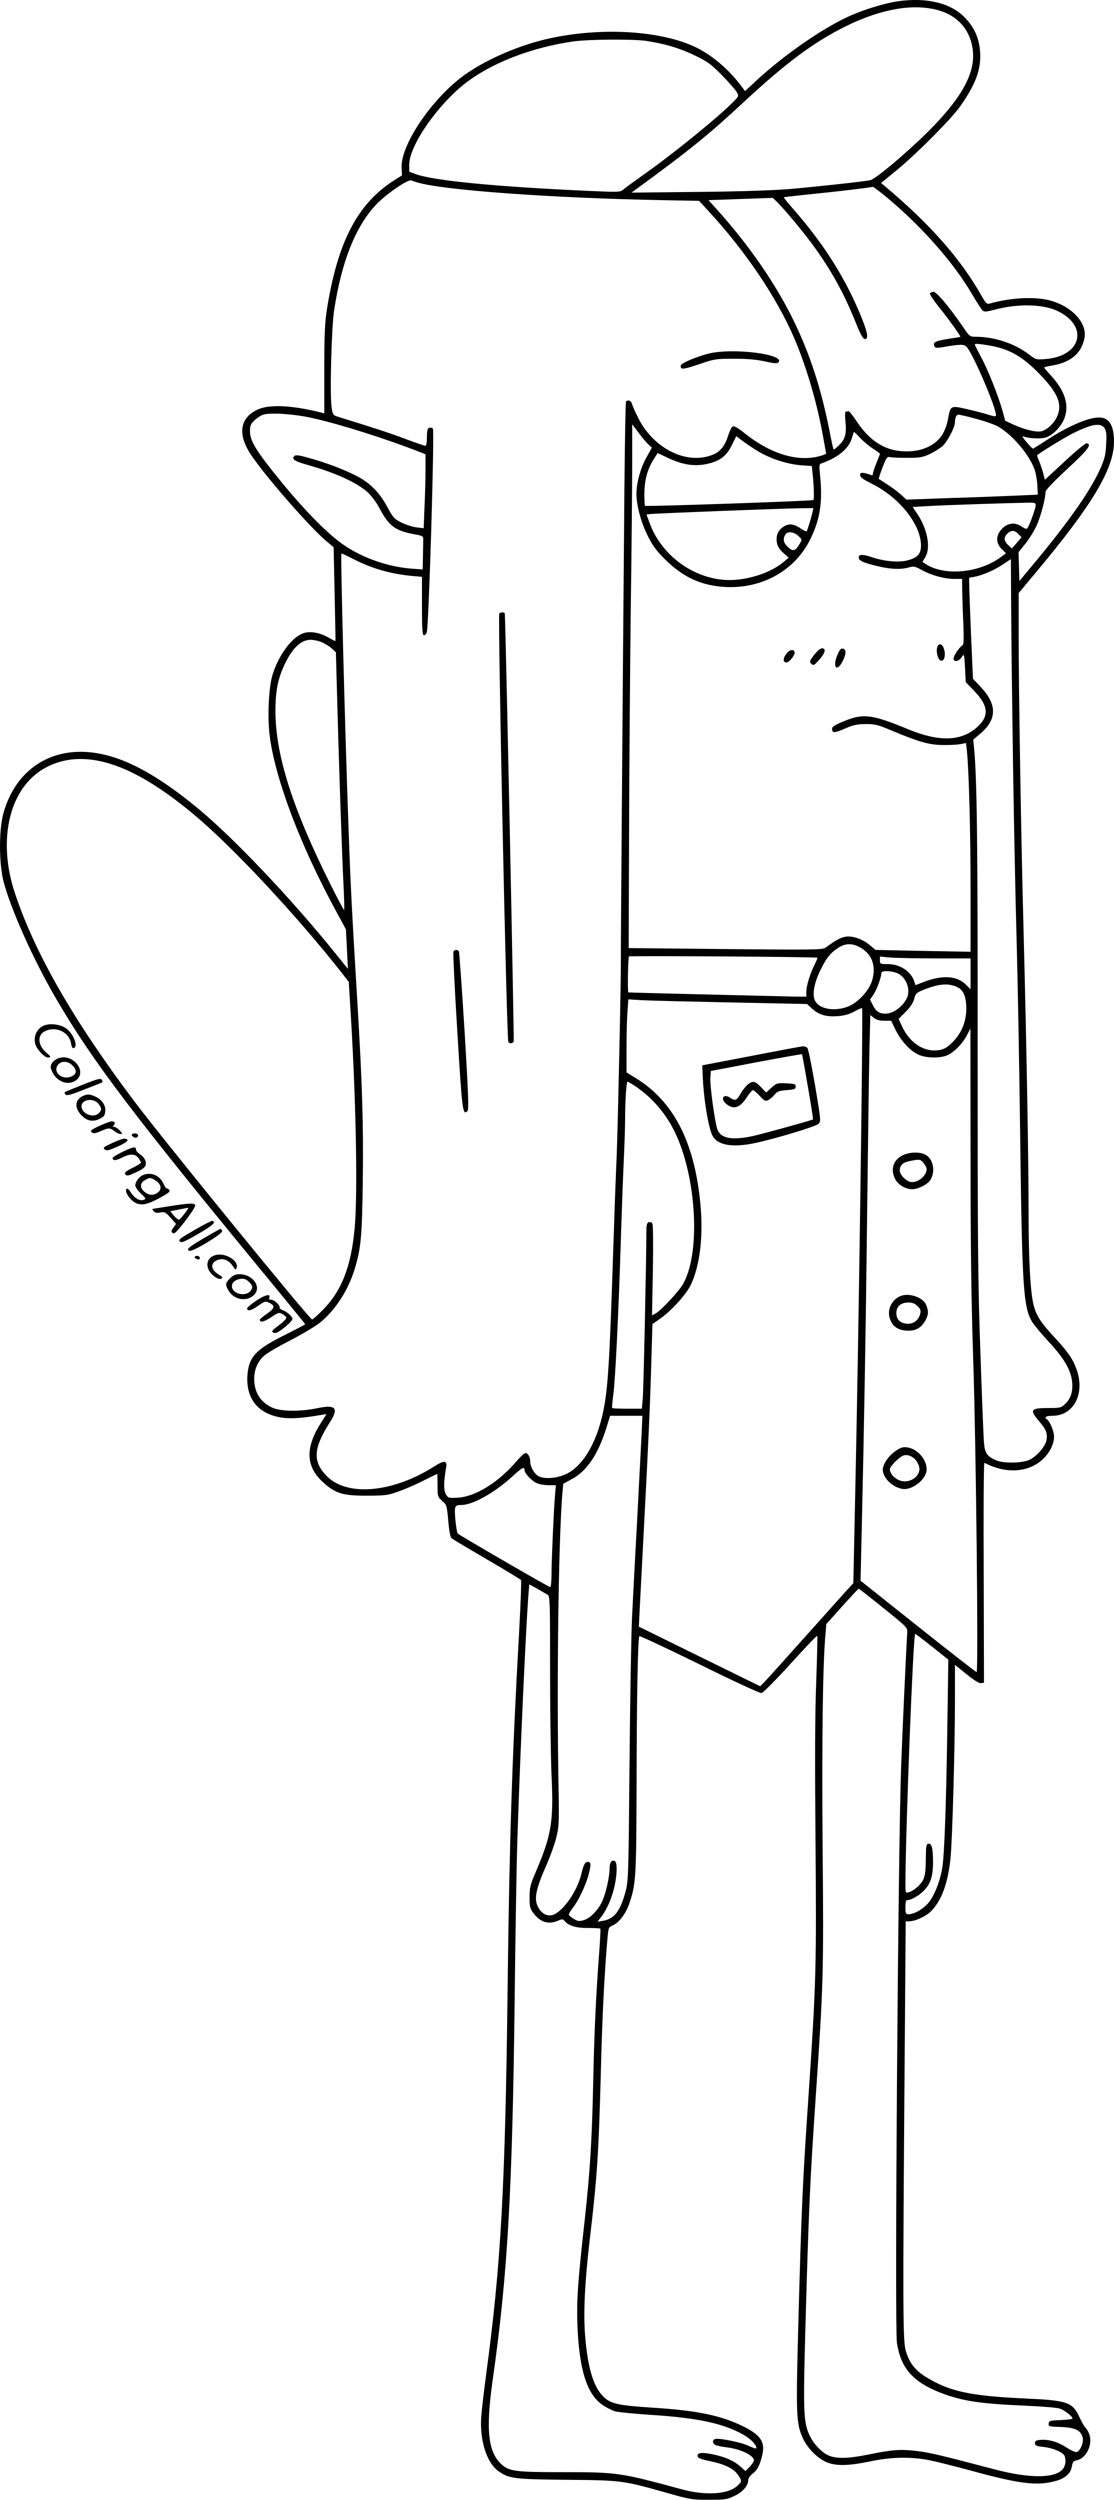
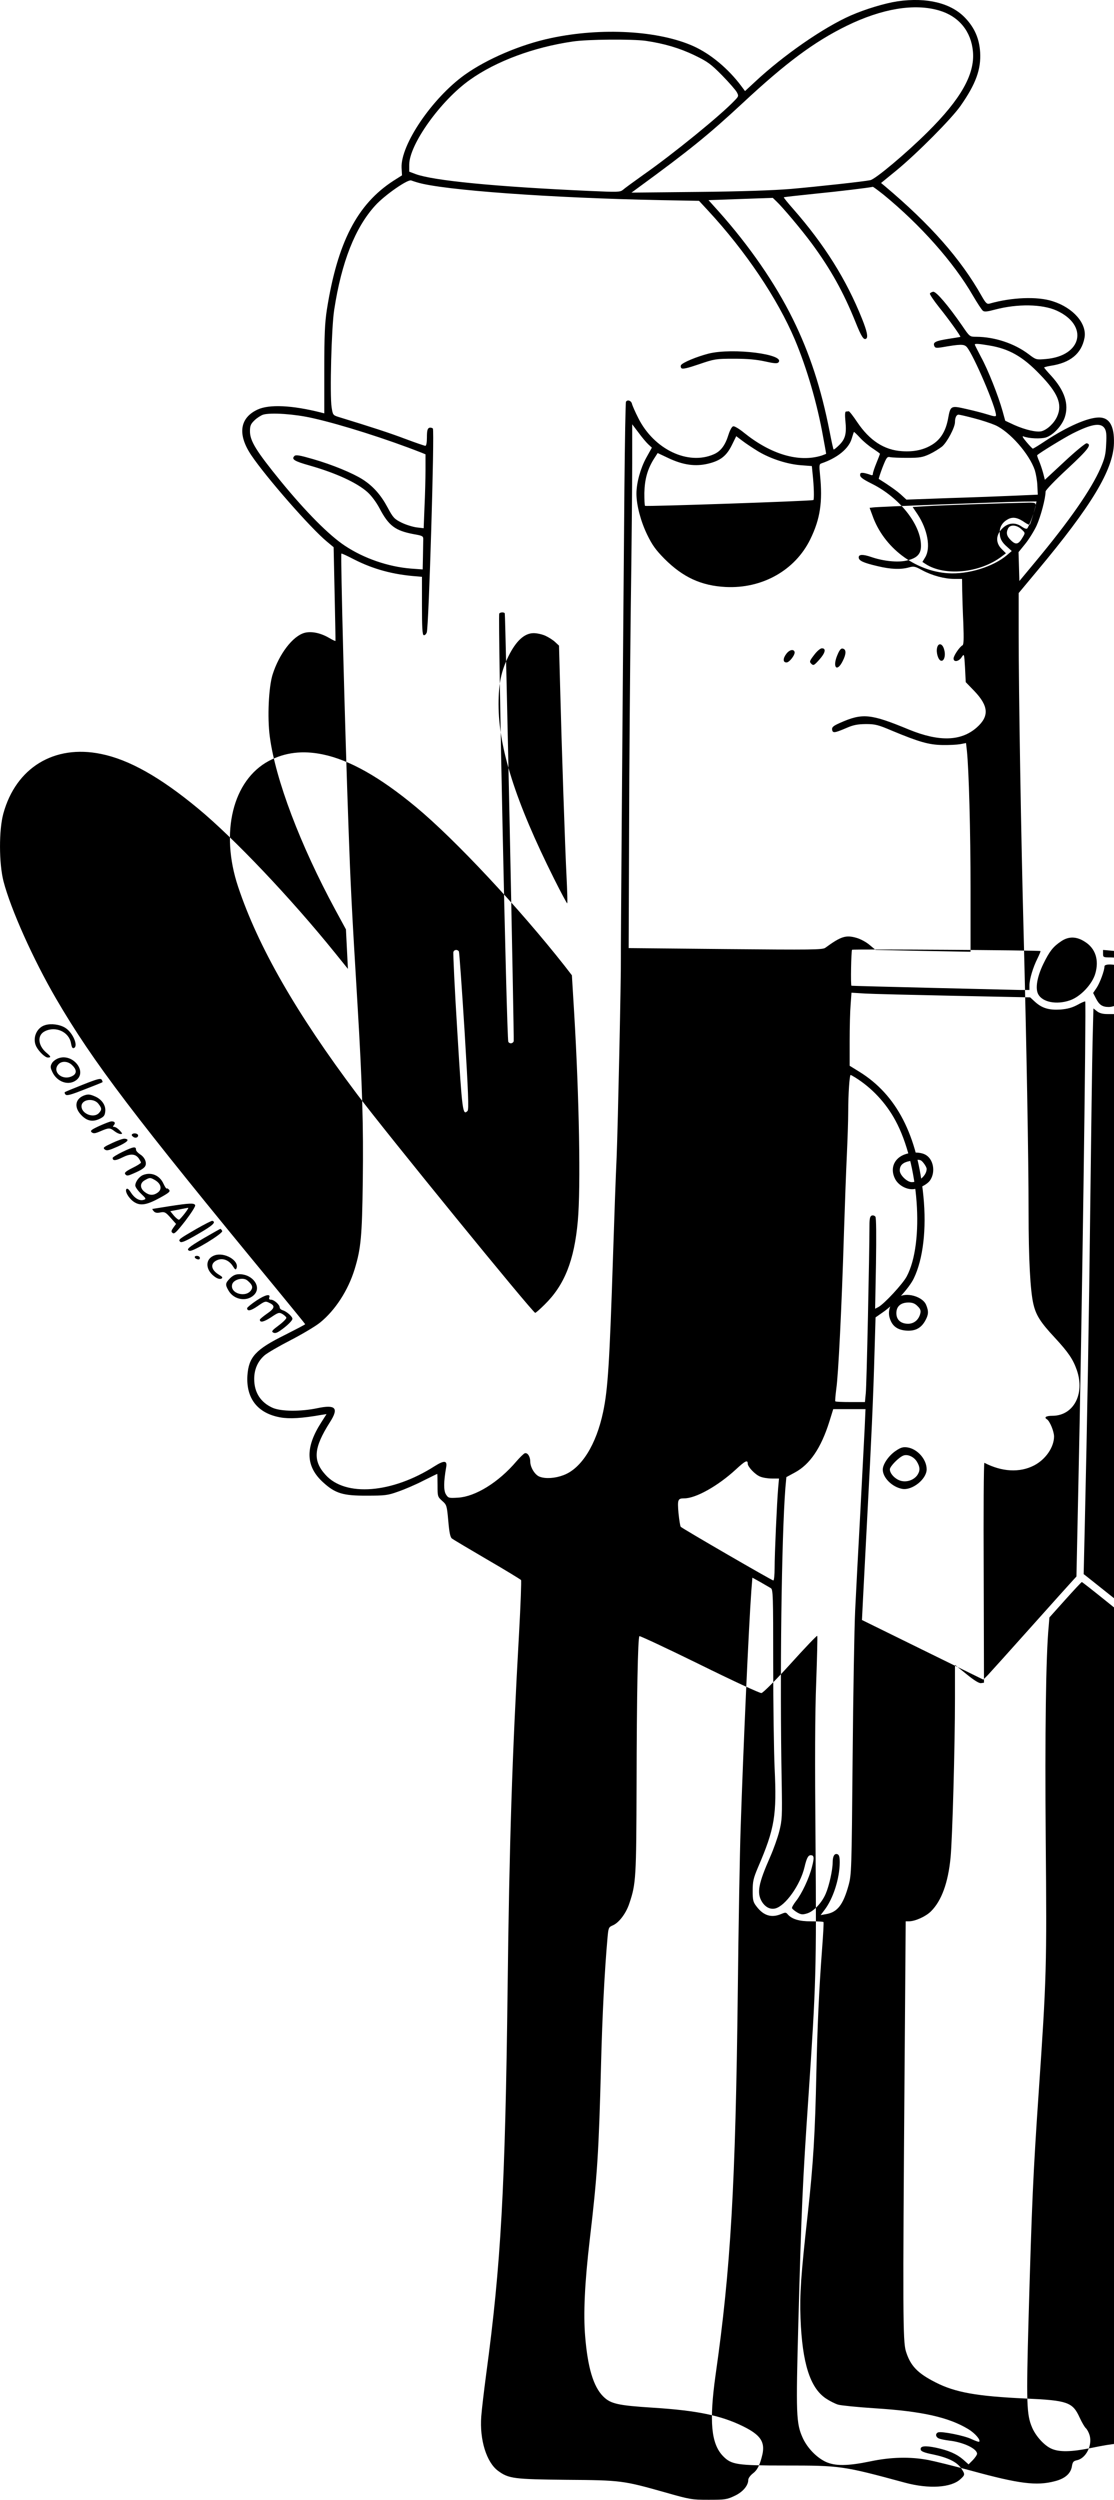
<svg xmlns="http://www.w3.org/2000/svg" version="1.0" viewBox="0 0 786.897 1765.327" preserveAspectRatio="xMidYMid meet">
  <g transform="translate(-203.435,1895.829) scale(0.1,-0.1)" fill="#000000" stroke="none">
-     <path d="M8375 18949 c-89 -13 -228 -55 -331 -100 -193 -85 -476 -281 -678 -470 l-69 -64 -26 35 c-91 122 -216 227 -338 282 -244 110 -649 134 -1008 57 -213 -45 -451 -147 -608 -259 -230 -165 -453 -494 -446 -656 l3 -54 -60 -38 c-257 -166 -396 -436 -471 -912 -14 -92 -18 -177 -18 -423 l0 -308 -23 6 c-206 52 -366 59 -448 21 -127 -59 -143 -176 -45 -322 105 -156 419 -515 534 -610 l48 -40 7 -329 c4 -182 7 -332 6 -333 -2 -2 -22 8 -46 22 -60 35 -125 48 -173 35 -83 -23 -179 -149 -225 -294 -28 -89 -38 -304 -20 -438 40 -304 215 -765 462 -1222 l76 -140 7 -140 7 -139 -92 114 c-310 384 -714 810 -967 1019 -267 221 -487 345 -685 385 -331 68 -601 -97 -690 -421 -32 -117 -31 -352 1 -478 51 -197 210 -552 372 -830 260 -446 550 -828 1551 -2042 114 -139 208 -254 208 -256 0 -3 -64 -36 -143 -76 -208 -103 -256 -156 -265 -287 -10 -161 72 -266 231 -295 65 -12 155 -7 295 18 l33 5 -37 -58 c-116 -180 -111 -313 15 -426 84 -76 139 -93 306 -92 127 0 148 2 220 28 44 15 124 49 178 77 54 27 99 49 100 49 1 0 2 -36 2 -81 0 -79 1 -81 33 -110 32 -28 33 -33 43 -142 7 -83 14 -115 26 -124 9 -7 122 -74 250 -149 128 -74 235 -140 238 -144 3 -5 -3 -173 -14 -372 -49 -870 -69 -1488 -81 -2513 -17 -1407 -47 -1950 -151 -2720 -16 -121 -32 -256 -35 -300 -13 -166 37 -326 119 -386 75 -55 111 -59 483 -63 386 -3 399 -5 694 -88 179 -51 189 -53 310 -53 115 0 130 2 182 27 59 27 98 73 98 114 0 11 14 30 30 43 34 25 52 60 70 137 19 88 -14 137 -135 197 -156 77 -323 112 -634 132 -251 16 -303 27 -356 80 -69 69 -109 203 -127 422 -14 161 -3 384 32 683 54 459 64 615 80 1240 9 347 25 664 46 897 6 67 8 72 36 84 44 18 95 85 118 156 47 138 49 182 51 843 1 622 9 1033 20 1044 3 3 194 -86 424 -199 233 -115 427 -205 438 -203 12 2 98 88 205 206 101 112 186 201 189 198 3 -2 -1 -148 -7 -323 -9 -223 -10 -561 -5 -1133 7 -900 4 -998 -50 -1800 -41 -600 -49 -782 -71 -1583 -18 -664 -16 -722 31 -826 33 -71 96 -136 160 -167 67 -32 157 -31 316 2 147 31 282 34 410 10 47 -9 184 -43 305 -76 336 -92 460 -108 589 -74 72 18 113 54 121 105 5 31 11 38 35 43 64 13 111 105 90 177 -6 20 -18 42 -27 50 -8 7 -28 41 -44 76 -49 107 -85 120 -380 133 -347 16 -498 43 -637 114 -128 65 -178 117 -210 221 -21 71 -22 266 -9 1977 l8 1058 22 0 c45 0 120 34 157 71 75 75 121 203 138 380 13 136 31 789 31 1122 l0 238 82 -66 c53 -43 88 -65 102 -63 l21 3 -2 778 c-2 428 0 777 5 775 123 -64 249 -71 350 -19 82 42 141 128 142 204 0 37 -30 109 -50 122 -23 14 -7 25 38 25 149 0 231 153 173 322 -27 77 -59 125 -157 231 -100 107 -132 158 -150 236 -22 93 -34 318 -34 651 0 384 -15 1198 -35 1970 -18 672 -35 1703 -35 2112 l0 288 130 156 c384 459 538 714 543 902 3 121 -31 182 -105 182 -79 0 -223 -63 -380 -166 -45 -30 -84 -54 -88 -54 -3 0 -23 21 -45 47 -27 32 -33 44 -20 39 38 -15 122 -18 158 -7 52 17 113 83 133 143 30 92 -1 187 -95 291 -28 30 -51 57 -51 60 0 2 21 8 46 12 139 21 218 86 239 197 19 100 -79 213 -225 259 -107 35 -289 28 -446 -17 -18 -5 -27 4 -55 53 -148 263 -363 506 -682 775 l-29 24 109 89 c149 123 389 365 452 455 108 154 146 258 139 379 -6 95 -38 171 -104 241 -99 106 -271 149 -479 119z m294 -65 c139 -41 226 -148 238 -291 14 -159 -86 -335 -321 -568 -150 -149 -368 -332 -404 -339 -47 -10 -370 -45 -562 -62 -122 -10 -346 -18 -655 -21 l-470 -5 45 33 c363 265 501 377 740 599 306 285 505 433 735 546 250 122 479 160 654 108z m-2074 -214 c130 -19 239 -51 345 -102 93 -45 115 -61 195 -142 49 -50 96 -104 104 -119 14 -26 13 -29 -15 -58 -98 -104 -436 -379 -649 -528 -66 -47 -129 -93 -140 -103 -20 -17 -35 -17 -240 -8 -666 30 -1101 73 -1225 119 l-45 17 0 50 c1 143 222 452 428 598 185 132 451 231 727 271 104 16 419 18 515 5z m-1613 -1000 c181 -55 950 -110 1717 -125 l273 -5 63 -68 c266 -287 491 -622 614 -912 85 -202 158 -452 200 -689 12 -63 21 -116 21 -117 0 -1 -15 -7 -32 -13 -161 -50 -358 8 -549 162 -33 27 -67 47 -75 45 -10 -2 -23 -26 -34 -60 -23 -75 -55 -117 -104 -138 -183 -80 -423 36 -533 256 -22 43 -42 89 -45 102 -6 22 -32 30 -42 13 -3 -5 -8 -280 -11 -612 -15 -1769 -26 -3270 -25 -3319 2 -118 -21 -1187 -30 -1405 -6 -126 -17 -435 -25 -685 -25 -772 -37 -953 -70 -1111 -49 -234 -154 -401 -280 -448 -60 -23 -128 -27 -169 -11 -33 12 -66 66 -66 106 0 37 -20 67 -40 59 -8 -4 -35 -30 -59 -58 -125 -147 -289 -248 -411 -255 -65 -4 -69 -3 -85 22 -18 27 -17 91 1 193 9 48 -14 50 -82 7 -299 -191 -629 -218 -770 -61 -92 101 -84 191 31 372 64 100 41 126 -88 99 -118 -25 -259 -24 -318 3 -84 38 -129 108 -129 203 0 68 25 125 73 167 20 17 102 65 184 107 81 42 176 98 209 125 106 86 197 226 243 375 45 147 53 231 58 626 5 387 -3 670 -37 1240 -41 681 -50 857 -64 1260 -25 686 -57 1921 -50 1929 2 2 43 -17 91 -42 136 -69 276 -107 443 -119 l35 -3 0 -204 c0 -153 3 -205 12 -208 7 -3 17 6 22 19 14 35 56 1427 43 1440 -6 6 -18 8 -26 5 -12 -5 -16 -21 -16 -67 0 -36 -4 -60 -11 -60 -6 0 -70 22 -142 49 -111 42 -234 82 -472 155 -38 12 -40 15 -48 67 -14 87 -1 569 18 689 52 339 148 581 290 737 66 73 230 187 254 177 9 -3 28 -10 43 -14z m3294 -87 c260 -213 494 -476 630 -711 31 -53 63 -102 71 -108 10 -9 31 -7 86 8 159 42 333 39 435 -7 228 -104 180 -320 -75 -342 -70 -6 -70 -6 -124 35 -100 75 -237 121 -369 122 -46 0 -46 0 -99 78 -99 143 -184 243 -205 240 -11 -2 -21 -8 -23 -13 -2 -6 28 -50 66 -98 67 -83 155 -206 149 -208 -2 -1 -41 -7 -86 -14 -89 -14 -109 -24 -98 -50 5 -14 14 -15 49 -10 138 24 161 24 181 2 48 -57 206 -425 206 -482 0 -10 -15 -8 -62 7 -35 11 -103 28 -152 39 -106 24 -108 23 -125 -71 -16 -84 -50 -141 -106 -178 -60 -39 -130 -56 -219 -50 -126 8 -229 75 -317 206 -28 42 -55 77 -60 76 -5 -1 -14 -2 -19 -2 -7 -1 -8 -25 -4 -66 9 -90 0 -127 -43 -170 -20 -20 -38 -34 -40 -32 -3 2 -15 58 -28 125 -60 307 -142 557 -260 796 -124 252 -308 518 -524 760 l-72 80 227 8 227 8 24 -23 c44 -41 178 -200 252 -300 133 -181 223 -342 308 -553 42 -105 58 -129 75 -119 16 10 7 52 -28 140 -112 280 -267 526 -487 777 -38 43 -68 80 -66 82 2 2 101 13 219 25 172 17 379 42 410 49 3 0 37 -25 76 -56z m743 -1064 c142 -23 240 -78 362 -206 126 -130 159 -210 121 -295 -21 -48 -70 -94 -110 -105 -36 -9 -116 10 -193 44 l-64 30 -19 69 c-30 107 -102 290 -152 381 -24 46 -44 85 -44 88 0 8 28 6 99 -6z m-4774 -514 c201 -45 527 -149 768 -244 l27 -11 0 -108 c0 -60 -3 -178 -7 -261 l-6 -153 -51 6 c-28 4 -76 19 -106 34 -50 25 -59 34 -98 107 -47 88 -102 150 -175 197 -72 46 -216 105 -351 144 -97 28 -122 32 -132 22 -23 -23 0 -37 107 -67 186 -53 334 -121 409 -188 28 -25 62 -71 84 -112 66 -126 111 -160 243 -185 64 -11 68 -14 67 -39 0 -15 -1 -68 -2 -118 l-2 -92 -83 6 c-161 13 -332 72 -466 161 -112 74 -273 236 -451 453 -176 216 -220 287 -220 356 0 37 5 51 31 76 17 17 45 35 62 41 54 16 223 5 352 -25z m4668 0 c52 -13 121 -36 151 -49 103 -46 241 -203 280 -318 8 -26 17 -76 18 -110 l3 -63 -160 -7 c-88 -4 -297 -12 -464 -17 l-304 -11 -38 35 c-30 27 -86 67 -157 111 -2 2 10 38 26 81 28 71 33 78 54 73 13 -3 68 -5 123 -5 87 0 107 4 155 26 30 14 70 39 89 54 36 31 91 135 91 172 0 31 10 53 25 53 7 0 56 -11 108 -25z m-2300 -184 l26 -24 -40 -72 c-41 -75 -69 -177 -69 -253 0 -81 30 -195 76 -290 36 -74 61 -108 122 -170 131 -131 260 -190 432 -199 259 -13 491 118 598 337 70 143 88 263 69 453 -7 69 -6 78 10 83 114 39 194 105 214 176 7 24 14 44 15 46 1 2 21 -17 44 -42 23 -25 64 -59 91 -76 27 -18 49 -34 49 -36 0 -3 -11 -32 -25 -66 -14 -34 -25 -68 -25 -76 0 -10 -5 -12 -17 -7 -10 4 -30 10 -45 13 -23 3 -28 1 -28 -15 0 -15 21 -30 83 -61 195 -97 347 -288 347 -438 0 -59 -28 -88 -104 -105 -63 -14 -165 -3 -248 26 -59 20 -88 19 -88 -3 0 -23 31 -38 134 -62 91 -22 162 -25 220 -9 35 10 44 8 95 -20 71 -38 158 -61 228 -61 l53 0 1 -82 c1 -46 4 -150 8 -231 4 -113 3 -151 -6 -156 -21 -11 -63 -74 -63 -93 0 -28 37 -22 57 9 18 27 18 27 24 -74 l5 -102 61 -63 c101 -106 106 -178 17 -257 -111 -98 -266 -102 -479 -15 -273 113 -328 118 -488 47 -47 -21 -57 -30 -55 -47 4 -26 16 -25 98 10 52 23 80 28 140 29 67 0 87 -5 190 -49 188 -78 255 -97 350 -99 47 -1 104 2 127 6 l41 8 6 -53 c14 -130 26 -569 26 -977 l0 -444 -336 6 -335 7 -42 35 c-23 20 -64 42 -92 50 -76 22 -110 11 -221 -70 -19 -14 -96 -15 -705 -9 l-684 7 3 826 c1 454 7 1166 12 1581 6 415 10 876 10 1024 l0 268 44 -58 c24 -33 55 -70 69 -83z m3223 114 c13 -20 16 -43 12 -113 -3 -72 -10 -101 -40 -170 -66 -151 -218 -370 -460 -661 l-113 -136 -3 102 -3 102 47 58 c26 32 62 90 80 128 29 63 64 194 64 242 0 10 67 80 156 162 147 137 173 171 134 179 -8 1 -78 -56 -155 -128 l-140 -130 -12 47 c-7 26 -20 65 -29 86 -9 20 -15 39 -13 41 19 18 191 123 248 152 134 68 200 79 227 39z m-2445 -165 c88 -52 202 -89 299 -97 l79 -6 6 -61 c9 -83 11 -173 5 -179 -8 -7 -1183 -47 -1189 -41 -4 3 -5 45 -5 92 2 95 22 167 67 239 l27 42 74 -35 c105 -50 193 -62 283 -40 87 21 130 55 168 133 l30 61 45 -34 c25 -19 75 -52 111 -74z m1959 -380 c0 -23 -47 -151 -60 -164 -5 -5 -21 1 -38 13 -47 33 -97 28 -138 -13 -46 -46 -48 -101 -4 -145 l30 -30 -32 -24 c-154 -116 -401 -139 -535 -52 l-23 15 20 33 c40 66 17 195 -54 303 l-35 52 102 6 c92 6 508 20 695 24 66 2 72 0 72 -18z m-1576 -47 c-7 -34 -35 -125 -41 -136 -2 -4 -17 2 -33 13 -51 36 -84 43 -119 26 -40 -21 -61 -53 -61 -94 0 -43 14 -70 54 -104 l31 -28 -35 -30 c-97 -82 -274 -136 -414 -127 -236 15 -456 182 -535 408 l-20 54 27 3 c35 5 926 39 1055 41 l97 1 -6 -27z m1454 -156 l22 -23 -34 -40 -34 -39 -26 24 c-31 29 -33 54 -6 81 26 26 52 25 78 -3z m-1555 -13 c28 -26 28 -26 10 -56 -30 -52 -48 -57 -83 -23 -31 30 -37 53 -20 86 15 27 60 24 93 -7z m1517 -1609 c6 -396 17 -949 25 -1230 8 -280 19 -890 25 -1355 14 -1111 22 -1249 84 -1355 13 -22 67 -87 120 -144 109 -118 157 -201 164 -286 5 -66 -10 -113 -49 -151 -29 -27 -35 -29 -117 -29 -129 0 -137 -12 -67 -94 50 -59 60 -85 51 -134 -8 -45 -70 -115 -120 -138 -53 -24 -181 -26 -234 -4 -61 26 -80 50 -86 113 -4 32 -15 318 -26 637 -18 511 -20 769 -20 2165 1 1436 -4 1890 -25 2115 l-6 60 52 44 c118 101 117 207 -3 332 l-51 54 -13 300 c-7 165 -13 325 -13 356 l-1 57 37 7 c57 10 144 48 204 89 l54 36 2 -362 c1 -200 7 -687 13 -1083z m-4876 855 c23 -11 53 -30 67 -44 l26 -24 7 -258 c12 -468 36 -1176 46 -1368 5 -104 8 -192 5 -194 -2 -2 -44 76 -93 174 -273 546 -392 921 -392 1232 0 146 19 235 70 339 54 109 113 163 178 163 25 0 64 -9 86 -20z m-1577 -836 c190 -39 406 -161 660 -372 277 -230 727 -712 1050 -1122 l51 -66 16 -264 c36 -605 47 -1232 26 -1470 -25 -280 -94 -454 -235 -592 -32 -32 -62 -58 -66 -58 -17 0 -1062 1282 -1259 1545 -430 572 -700 1044 -840 1465 -128 384 -37 752 218 888 113 60 238 75 379 46z m5384 -1323 c76 -47 102 -130 74 -226 -22 -75 -105 -163 -179 -188 -95 -33 -194 -13 -224 43 -22 41 -8 123 36 214 44 90 69 122 126 160 53 36 108 35 167 -3z m-313 -66 c2 -2 -8 -25 -21 -52 -31 -61 -57 -147 -57 -190 l0 -33 -62 0 c-53 1 -1188 28 -1195 30 -7 1 -2 247 4 254 6 6 1323 -3 1331 -9z m839 -5 l243 0 0 -109 0 -109 -33 33 c-62 62 -163 69 -292 21 l-64 -25 -7 22 c-22 74 -101 127 -189 127 -53 0 -55 1 -55 26 l0 27 77 -7 c42 -3 186 -6 320 -6z m-271 -106 c62 -29 93 -118 63 -177 -31 -60 -96 -107 -149 -107 -45 0 -67 15 -90 60 l-20 39 25 37 c23 35 55 121 55 151 0 19 74 17 116 -3z m425 -99 c40 -21 59 -69 59 -149 0 -84 -28 -160 -81 -220 -52 -59 -85 -76 -146 -76 -93 1 -179 66 -228 172 l-23 51 49 49 c33 33 53 63 61 92 10 39 16 44 68 65 111 44 177 48 241 16z m-1601 -106 l535 -11 36 -33 c49 -44 98 -58 179 -53 48 4 82 13 119 33 28 16 53 26 55 24 8 -9 -24 -2327 -49 -3447 l-13 -614 -24 -26 c-14 -15 -148 -164 -298 -332 -150 -168 -287 -320 -304 -338 l-32 -32 -428 210 -429 211 7 142 c4 78 18 347 31 597 28 527 42 830 51 1162 l7 236 53 37 c77 53 185 171 217 238 66 136 91 349 68 581 -42 431 -189 716 -453 879 l-68 42 0 175 c0 96 3 212 7 258 l6 83 96 -6 c53 -3 337 -10 631 -16z m1081 -129 l48 0 32 -66 c39 -78 103 -148 162 -174 54 -25 155 -26 205 -3 49 23 106 82 136 140 l25 48 1 -884 c0 -660 5 -1029 19 -1460 20 -597 37 -2201 24 -2201 -5 0 -181 137 -392 305 -211 168 -394 313 -406 323 l-22 17 8 345 c17 738 29 1411 39 2280 6 498 13 1010 16 1137 l6 233 25 -20 c18 -14 41 -20 74 -20z m-1783 -447 c118 -73 218 -180 285 -304 166 -305 207 -864 80 -1102 -28 -53 -159 -194 -200 -216 l-23 -12 6 318 c3 200 2 323 -4 332 -6 8 -17 11 -26 8 -12 -5 -16 -21 -16 -69 0 -194 -20 -1133 -26 -1185 l-6 -63 -102 0 c-57 0 -105 2 -107 5 -3 2 1 43 7 91 14 95 38 572 54 1104 6 190 15 433 20 540 5 107 10 249 10 315 0 118 9 255 17 255 2 0 16 -8 31 -17z m68 -2480 c-4 -76 -18 -345 -31 -598 -14 -253 -30 -561 -36 -685 -6 -124 -14 -594 -18 -1045 -7 -798 -8 -822 -29 -899 -38 -136 -78 -188 -157 -202 l-40 -7 28 37 c61 80 106 221 107 334 0 39 -4 54 -16 59 -21 8 -34 -14 -34 -59 0 -52 -25 -165 -49 -220 -27 -64 -85 -125 -131 -139 -33 -10 -43 -9 -71 7 -18 11 -34 24 -36 30 -2 6 11 28 28 50 40 50 93 161 113 242 17 65 15 82 -9 82 -18 0 -29 -21 -44 -85 -30 -126 -135 -273 -206 -291 -36 -9 -71 9 -95 48 -37 62 -25 126 59 317 23 52 52 133 64 180 20 80 21 103 17 346 -14 748 -1 1726 26 2078 l7 77 59 32 c107 57 186 173 245 361 l27 87 114 0 114 0 -6 -137z m-826 -248 c0 -22 52 -77 87 -91 18 -8 55 -14 83 -14 l51 0 -6 -67 c-9 -106 -25 -466 -25 -564 0 -49 -4 -89 -9 -89 -10 0 -640 365 -654 379 -4 4 -11 48 -16 97 -8 96 -5 104 41 104 82 0 238 88 363 203 68 63 85 71 85 42z m163 -879 c16 -10 17 -47 17 -536 0 -289 5 -619 10 -735 16 -333 1 -426 -117 -700 -33 -78 -38 -100 -38 -166 0 -67 3 -80 28 -112 49 -64 104 -81 172 -53 30 13 35 13 46 0 29 -35 83 -52 167 -51 45 0 85 -2 87 -5 3 -2 -2 -89 -10 -194 -21 -280 -33 -544 -40 -869 -9 -428 -22 -645 -60 -990 -50 -448 -58 -571 -52 -745 12 -316 67 -492 180 -567 27 -18 65 -37 85 -43 20 -6 138 -18 262 -26 331 -21 519 -63 658 -147 48 -29 89 -77 77 -89 -3 -3 -27 6 -53 18 -50 25 -212 57 -237 48 -20 -8 -19 -31 3 -42 9 -5 43 -12 75 -16 99 -11 197 -57 197 -93 0 -8 -14 -28 -30 -45 l-30 -30 -37 33 c-47 41 -105 66 -194 85 -78 16 -112 12 -107 -14 2 -12 26 -22 88 -34 104 -22 168 -53 198 -98 28 -42 28 -46 -5 -76 -65 -61 -223 -71 -393 -25 -439 119 -454 121 -847 121 -341 0 -378 6 -437 66 -85 88 -99 244 -53 574 107 748 141 1338 157 2715 5 457 14 972 20 1145 19 577 57 1422 76 1683 l7 87 56 -31 c31 -18 64 -37 74 -43z m2372 -94 c165 -133 170 -138 168 -172 -6 -84 -34 -689 -43 -935 -22 -588 -47 -3970 -30 -4082 27 -178 113 -276 308 -352 152 -58 271 -77 587 -91 121 -5 236 -14 255 -21 34 -11 90 -55 90 -70 0 -5 -37 -9 -82 -11 -76 -3 -83 -5 -86 -24 -3 -21 1 -22 87 -25 101 -4 139 -23 153 -74 9 -35 -18 -98 -44 -103 -9 -2 -40 13 -70 32 -60 40 -126 59 -184 54 -31 -2 -39 -7 -39 -23 0 -17 9 -21 61 -27 67 -7 138 -38 148 -63 13 -35 6 -76 -18 -99 -60 -61 -238 -59 -477 4 -395 104 -460 119 -553 130 -111 13 -170 9 -340 -26 -142 -29 -226 -30 -281 -5 -50 22 -110 88 -136 149 -39 91 -42 167 -25 774 23 811 32 1017 71 1588 56 817 58 893 50 1790 -6 746 1 1302 21 1507 l5 62 112 125 c62 69 114 125 117 125 3 0 82 -62 175 -137z m344 -273 l114 -91 -7 -482 c-8 -545 -21 -901 -36 -990 -16 -96 -58 -200 -98 -246 -37 -44 -99 -79 -139 -80 -21 0 -23 5 -23 50 0 38 4 50 15 50 28 0 91 38 122 74 43 48 57 97 58 191 0 99 -9 138 -33 133 -15 -3 -17 -17 -18 -108 0 -72 -5 -116 -16 -141 -16 -38 -66 -82 -105 -94 -22 -6 -23 -4 -23 62 1 372 55 1763 69 1763 3 0 57 -41 120 -91z M7039 16461 c-85 -22 -183 -63 -194 -81 -4 -6 -3 -16 3 -22 8 -8 45 1 124 28 109 37 117 39 248 39 97 0 158 -6 218 -19 61 -14 86 -16 94 -8 58 58 -321 106 -493 63z M5561 14626 c-11 -13 52 -3006 64 -3025 9 -16 32 -13 38 4 4 10 -58 3007 -63 3021 -2 10 -31 10 -39 0z M5237 12236 c-3 -8 9 -263 28 -567 34 -563 38 -591 72 -556 10 9 5 132 -21 564 -19 303 -37 556 -40 562 -10 16 -33 14 -39 -3z M8654 14385 c-9 -35 8 -89 28 -93 22 -4 34 39 21 81 -11 41 -40 48 -49 12z M7785 14333 c-33 -43 -34 -48 -20 -62 15 -15 20 -12 56 28 43 48 51 81 19 81 -11 0 -34 -19 -55 -47z M7950 14334 c-38 -88 -4 -127 37 -44 26 51 26 83 0 88 -12 3 -23 -10 -37 -44z M7591 14344 c-27 -34 -28 -64 -1 -64 21 0 63 56 57 75 -7 21 -35 15 -56 -11z M7340 11501 l-345 -66 3 -70 c6 -167 41 -378 71 -430 36 -64 139 -82 293 -50 144 30 433 117 453 136 19 19 19 20 -23 271 -24 139 -48 258 -54 265 -6 7 -20 13 -32 12 -11 0 -176 -31 -366 -68z m401 -217 c22 -125 38 -229 36 -231 -7 -6 -358 -103 -427 -118 -150 -32 -230 -15 -250 53 -19 65 -51 303 -48 356 l3 51 320 61 c176 33 322 59 324 58 2 -2 21 -106 42 -230z M7317 11300 c-14 -11 -37 -40 -51 -65 -29 -49 -40 -53 -74 -29 -48 33 -72 -9 -26 -45 52 -41 96 -26 144 49 18 27 37 50 43 50 5 0 27 -18 48 -41 34 -37 40 -39 61 -29 13 7 33 24 45 39 17 22 32 27 85 31 55 4 63 8 63 25 0 18 -8 20 -67 23 -64 3 -69 1 -104 -31 l-38 -34 -36 38 c-42 44 -57 47 -93 19z M8413 10801 c-69 -32 -91 -102 -55 -170 22 -41 73 -71 120 -71 41 0 107 33 127 64 40 60 22 152 -36 181 -39 20 -106 18 -156 -4z m146 -57 c12 -15 21 -33 21 -40 0 -46 -54 -94 -105 -94 -33 0 -85 50 -85 82 0 37 21 57 70 67 70 14 77 13 99 -15z M8394 9805 c-62 -26 -95 -97 -74 -158 17 -53 52 -79 111 -85 65 -6 108 15 138 68 25 44 26 68 7 114 -22 53 -122 87 -182 61z m122 -71 c20 -19 24 -31 19 -52 -11 -44 -44 -72 -86 -72 -52 0 -83 28 -83 75 0 48 31 75 86 75 28 0 46 -7 64 -26z M8361 8712 c-49 -33 -91 -94 -91 -132 0 -57 66 -123 137 -136 71 -13 173 69 173 138 0 71 -66 145 -137 155 -31 4 -47 -1 -82 -25z m150 -76 c23 -38 24 -64 3 -95 -25 -35 -74 -52 -117 -40 -39 11 -77 50 -77 81 0 20 62 84 95 97 30 12 75 -8 96 -43z M2353 11719 c-61 -18 -92 -94 -62 -152 19 -36 62 -77 81 -77 25 0 23 7 -11 35 -59 51 -65 122 -11 150 77 40 173 -4 186 -85 5 -27 10 -37 20 -33 34 13 -7 110 -61 143 -38 24 -100 32 -142 19z M2450 11486 c-19 -6 -41 -22 -49 -36 -12 -23 -12 -30 4 -64 34 -70 115 -97 169 -55 77 61 -24 188 -124 155z m95 -51 c35 -34 32 -63 -7 -79 -68 -29 -137 36 -91 86 23 26 69 23 98 -7z M2621 11299 c-68 -27 -127 -51 -129 -54 -3 -3 0 -11 6 -17 9 -9 41 0 134 37 68 26 125 49 126 51 2 1 0 9 -5 17 -7 12 -29 7 -132 -34z M2625 11221 c-62 -26 -68 -86 -14 -140 39 -40 79 -47 127 -24 31 15 37 24 40 54 4 43 -26 85 -74 105 -37 16 -50 16 -79 5z m104 -57 c25 -32 26 -42 4 -66 -36 -39 -123 -6 -123 48 0 49 85 61 119 18z M2736 11007 c-58 -27 -66 -34 -54 -45 13 -10 24 -9 63 8 58 25 66 25 98 0 14 -11 33 -20 43 -20 15 0 14 3 -6 25 -13 14 -30 25 -38 25 -11 0 -12 3 -3 13 13 16 5 27 -18 26 -9 0 -47 -15 -85 -32z M2971 10951 c-9 -6 -8 -11 3 -20 15 -13 36 -7 36 9 0 12 -25 19 -39 11z M2826 10886 c-60 -28 -66 -33 -52 -45 14 -11 27 -8 91 20 72 33 89 52 49 56 -10 1 -50 -13 -88 -31z M2902 10825 c-39 -19 -72 -39 -72 -44 0 -22 22 -20 70 4 56 28 91 26 115 -8 8 -12 15 -25 15 -29 0 -4 -27 -22 -61 -38 -49 -25 -58 -34 -49 -45 10 -12 18 -11 54 5 61 26 84 42 89 60 7 26 -10 59 -40 77 -15 10 -28 24 -28 32 0 25 -18 22 -93 -14z M3044 10660 c-27 -11 -54 -48 -54 -74 0 -10 18 -36 40 -57 37 -35 38 -38 19 -44 -29 -10 -65 12 -91 53 -13 21 -24 30 -30 24 -15 -15 18 -70 55 -93 44 -28 89 -20 182 31 63 35 74 44 64 56 -7 8 -14 12 -17 9 -3 -3 -13 13 -23 34 -26 59 -87 85 -145 61z m79 -32 c49 -26 60 -67 25 -92 -31 -22 -60 -20 -92 5 -35 27 -34 64 2 83 33 19 38 19 65 4z M3230 10440 c-63 -10 -117 -19 -119 -19 -2 -1 2 -8 9 -16 9 -11 22 -14 47 -9 30 6 37 2 72 -37 l39 -44 -19 -26 c-16 -23 -17 -29 -5 -38 11 -10 28 7 89 85 41 54 73 103 70 111 -6 17 -39 15 -183 -7z m110 -50 c-17 -22 -35 -42 -40 -45 -4 -3 -21 10 -36 27 l-27 33 59 11 c32 7 63 12 67 13 5 1 -6 -17 -23 -39z M3420 10279 c-122 -71 -128 -75 -113 -90 9 -9 41 5 128 56 104 60 128 83 99 92 -5 1 -56 -25 -114 -58z M3475 10215 c-112 -66 -128 -81 -102 -90 22 -9 237 122 231 140 -4 8 -9 15 -13 15 -3 0 -55 -30 -116 -65z M3550 10093 c-72 -26 -66 -109 10 -157 15 -9 31 -12 39 -7 10 7 6 13 -16 26 -61 36 -66 83 -13 105 39 16 82 -1 109 -43 16 -26 21 -28 26 -15 21 54 -86 116 -155 91z M3410 10081 c0 -11 26 -22 34 -14 3 3 3 10 0 14 -7 12 -34 11 -34 0z M3659 9931 c-34 -35 -35 -45 -9 -89 38 -63 126 -78 177 -30 59 55 -5 148 -102 148 -27 0 -44 -8 -66 -29z m121 -14 c33 -27 42 -45 31 -65 -34 -63 -157 -29 -136 38 11 33 76 50 105 27z M3846 9774 c-36 -24 -66 -49 -66 -54 0 -24 26 -19 75 15 50 35 55 36 81 23 44 -20 40 -39 -16 -77 -27 -19 -50 -38 -50 -42 0 -23 27 -17 78 16 52 35 58 37 81 24 13 -8 26 -19 28 -26 2 -6 -21 -30 -53 -54 -47 -35 -54 -43 -40 -51 12 -7 26 -3 49 13 47 32 87 71 87 84 0 16 -40 51 -67 60 -13 3 -23 13 -23 20 0 20 -40 55 -62 55 -11 0 -15 5 -12 14 12 30 -27 22 -90 -20z" />
+     <path d="M8375 18949 c-89 -13 -228 -55 -331 -100 -193 -85 -476 -281 -678 -470 l-69 -64 -26 35 c-91 122 -216 227 -338 282 -244 110 -649 134 -1008 57 -213 -45 -451 -147 -608 -259 -230 -165 -453 -494 -446 -656 l3 -54 -60 -38 c-257 -166 -396 -436 -471 -912 -14 -92 -18 -177 -18 -423 l0 -308 -23 6 c-206 52 -366 59 -448 21 -127 -59 -143 -176 -45 -322 105 -156 419 -515 534 -610 l48 -40 7 -329 c4 -182 7 -332 6 -333 -2 -2 -22 8 -46 22 -60 35 -125 48 -173 35 -83 -23 -179 -149 -225 -294 -28 -89 -38 -304 -20 -438 40 -304 215 -765 462 -1222 l76 -140 7 -140 7 -139 -92 114 c-310 384 -714 810 -967 1019 -267 221 -487 345 -685 385 -331 68 -601 -97 -690 -421 -32 -117 -31 -352 1 -478 51 -197 210 -552 372 -830 260 -446 550 -828 1551 -2042 114 -139 208 -254 208 -256 0 -3 -64 -36 -143 -76 -208 -103 -256 -156 -265 -287 -10 -161 72 -266 231 -295 65 -12 155 -7 295 18 l33 5 -37 -58 c-116 -180 -111 -313 15 -426 84 -76 139 -93 306 -92 127 0 148 2 220 28 44 15 124 49 178 77 54 27 99 49 100 49 1 0 2 -36 2 -81 0 -79 1 -81 33 -110 32 -28 33 -33 43 -142 7 -83 14 -115 26 -124 9 -7 122 -74 250 -149 128 -74 235 -140 238 -144 3 -5 -3 -173 -14 -372 -49 -870 -69 -1488 -81 -2513 -17 -1407 -47 -1950 -151 -2720 -16 -121 -32 -256 -35 -300 -13 -166 37 -326 119 -386 75 -55 111 -59 483 -63 386 -3 399 -5 694 -88 179 -51 189 -53 310 -53 115 0 130 2 182 27 59 27 98 73 98 114 0 11 14 30 30 43 34 25 52 60 70 137 19 88 -14 137 -135 197 -156 77 -323 112 -634 132 -251 16 -303 27 -356 80 -69 69 -109 203 -127 422 -14 161 -3 384 32 683 54 459 64 615 80 1240 9 347 25 664 46 897 6 67 8 72 36 84 44 18 95 85 118 156 47 138 49 182 51 843 1 622 9 1033 20 1044 3 3 194 -86 424 -199 233 -115 427 -205 438 -203 12 2 98 88 205 206 101 112 186 201 189 198 3 -2 -1 -148 -7 -323 -9 -223 -10 -561 -5 -1133 7 -900 4 -998 -50 -1800 -41 -600 -49 -782 -71 -1583 -18 -664 -16 -722 31 -826 33 -71 96 -136 160 -167 67 -32 157 -31 316 2 147 31 282 34 410 10 47 -9 184 -43 305 -76 336 -92 460 -108 589 -74 72 18 113 54 121 105 5 31 11 38 35 43 64 13 111 105 90 177 -6 20 -18 42 -27 50 -8 7 -28 41 -44 76 -49 107 -85 120 -380 133 -347 16 -498 43 -637 114 -128 65 -178 117 -210 221 -21 71 -22 266 -9 1977 l8 1058 22 0 c45 0 120 34 157 71 75 75 121 203 138 380 13 136 31 789 31 1122 l0 238 82 -66 c53 -43 88 -65 102 -63 l21 3 -2 778 c-2 428 0 777 5 775 123 -64 249 -71 350 -19 82 42 141 128 142 204 0 37 -30 109 -50 122 -23 14 -7 25 38 25 149 0 231 153 173 322 -27 77 -59 125 -157 231 -100 107 -132 158 -150 236 -22 93 -34 318 -34 651 0 384 -15 1198 -35 1970 -18 672 -35 1703 -35 2112 l0 288 130 156 c384 459 538 714 543 902 3 121 -31 182 -105 182 -79 0 -223 -63 -380 -166 -45 -30 -84 -54 -88 -54 -3 0 -23 21 -45 47 -27 32 -33 44 -20 39 38 -15 122 -18 158 -7 52 17 113 83 133 143 30 92 -1 187 -95 291 -28 30 -51 57 -51 60 0 2 21 8 46 12 139 21 218 86 239 197 19 100 -79 213 -225 259 -107 35 -289 28 -446 -17 -18 -5 -27 4 -55 53 -148 263 -363 506 -682 775 l-29 24 109 89 c149 123 389 365 452 455 108 154 146 258 139 379 -6 95 -38 171 -104 241 -99 106 -271 149 -479 119z m294 -65 c139 -41 226 -148 238 -291 14 -159 -86 -335 -321 -568 -150 -149 -368 -332 -404 -339 -47 -10 -370 -45 -562 -62 -122 -10 -346 -18 -655 -21 l-470 -5 45 33 c363 265 501 377 740 599 306 285 505 433 735 546 250 122 479 160 654 108z m-2074 -214 c130 -19 239 -51 345 -102 93 -45 115 -61 195 -142 49 -50 96 -104 104 -119 14 -26 13 -29 -15 -58 -98 -104 -436 -379 -649 -528 -66 -47 -129 -93 -140 -103 -20 -17 -35 -17 -240 -8 -666 30 -1101 73 -1225 119 l-45 17 0 50 c1 143 222 452 428 598 185 132 451 231 727 271 104 16 419 18 515 5z m-1613 -1000 c181 -55 950 -110 1717 -125 l273 -5 63 -68 c266 -287 491 -622 614 -912 85 -202 158 -452 200 -689 12 -63 21 -116 21 -117 0 -1 -15 -7 -32 -13 -161 -50 -358 8 -549 162 -33 27 -67 47 -75 45 -10 -2 -23 -26 -34 -60 -23 -75 -55 -117 -104 -138 -183 -80 -423 36 -533 256 -22 43 -42 89 -45 102 -6 22 -32 30 -42 13 -3 -5 -8 -280 -11 -612 -15 -1769 -26 -3270 -25 -3319 2 -118 -21 -1187 -30 -1405 -6 -126 -17 -435 -25 -685 -25 -772 -37 -953 -70 -1111 -49 -234 -154 -401 -280 -448 -60 -23 -128 -27 -169 -11 -33 12 -66 66 -66 106 0 37 -20 67 -40 59 -8 -4 -35 -30 -59 -58 -125 -147 -289 -248 -411 -255 -65 -4 -69 -3 -85 22 -18 27 -17 91 1 193 9 48 -14 50 -82 7 -299 -191 -629 -218 -770 -61 -92 101 -84 191 31 372 64 100 41 126 -88 99 -118 -25 -259 -24 -318 3 -84 38 -129 108 -129 203 0 68 25 125 73 167 20 17 102 65 184 107 81 42 176 98 209 125 106 86 197 226 243 375 45 147 53 231 58 626 5 387 -3 670 -37 1240 -41 681 -50 857 -64 1260 -25 686 -57 1921 -50 1929 2 2 43 -17 91 -42 136 -69 276 -107 443 -119 l35 -3 0 -204 c0 -153 3 -205 12 -208 7 -3 17 6 22 19 14 35 56 1427 43 1440 -6 6 -18 8 -26 5 -12 -5 -16 -21 -16 -67 0 -36 -4 -60 -11 -60 -6 0 -70 22 -142 49 -111 42 -234 82 -472 155 -38 12 -40 15 -48 67 -14 87 -1 569 18 689 52 339 148 581 290 737 66 73 230 187 254 177 9 -3 28 -10 43 -14z m3294 -87 c260 -213 494 -476 630 -711 31 -53 63 -102 71 -108 10 -9 31 -7 86 8 159 42 333 39 435 -7 228 -104 180 -320 -75 -342 -70 -6 -70 -6 -124 35 -100 75 -237 121 -369 122 -46 0 -46 0 -99 78 -99 143 -184 243 -205 240 -11 -2 -21 -8 -23 -13 -2 -6 28 -50 66 -98 67 -83 155 -206 149 -208 -2 -1 -41 -7 -86 -14 -89 -14 -109 -24 -98 -50 5 -14 14 -15 49 -10 138 24 161 24 181 2 48 -57 206 -425 206 -482 0 -10 -15 -8 -62 7 -35 11 -103 28 -152 39 -106 24 -108 23 -125 -71 -16 -84 -50 -141 -106 -178 -60 -39 -130 -56 -219 -50 -126 8 -229 75 -317 206 -28 42 -55 77 -60 76 -5 -1 -14 -2 -19 -2 -7 -1 -8 -25 -4 -66 9 -90 0 -127 -43 -170 -20 -20 -38 -34 -40 -32 -3 2 -15 58 -28 125 -60 307 -142 557 -260 796 -124 252 -308 518 -524 760 l-72 80 227 8 227 8 24 -23 c44 -41 178 -200 252 -300 133 -181 223 -342 308 -553 42 -105 58 -129 75 -119 16 10 7 52 -28 140 -112 280 -267 526 -487 777 -38 43 -68 80 -66 82 2 2 101 13 219 25 172 17 379 42 410 49 3 0 37 -25 76 -56z m743 -1064 c142 -23 240 -78 362 -206 126 -130 159 -210 121 -295 -21 -48 -70 -94 -110 -105 -36 -9 -116 10 -193 44 l-64 30 -19 69 c-30 107 -102 290 -152 381 -24 46 -44 85 -44 88 0 8 28 6 99 -6z m-4774 -514 c201 -45 527 -149 768 -244 l27 -11 0 -108 c0 -60 -3 -178 -7 -261 l-6 -153 -51 6 c-28 4 -76 19 -106 34 -50 25 -59 34 -98 107 -47 88 -102 150 -175 197 -72 46 -216 105 -351 144 -97 28 -122 32 -132 22 -23 -23 0 -37 107 -67 186 -53 334 -121 409 -188 28 -25 62 -71 84 -112 66 -126 111 -160 243 -185 64 -11 68 -14 67 -39 0 -15 -1 -68 -2 -118 l-2 -92 -83 6 c-161 13 -332 72 -466 161 -112 74 -273 236 -451 453 -176 216 -220 287 -220 356 0 37 5 51 31 76 17 17 45 35 62 41 54 16 223 5 352 -25z m4668 0 c52 -13 121 -36 151 -49 103 -46 241 -203 280 -318 8 -26 17 -76 18 -110 l3 -63 -160 -7 c-88 -4 -297 -12 -464 -17 l-304 -11 -38 35 c-30 27 -86 67 -157 111 -2 2 10 38 26 81 28 71 33 78 54 73 13 -3 68 -5 123 -5 87 0 107 4 155 26 30 14 70 39 89 54 36 31 91 135 91 172 0 31 10 53 25 53 7 0 56 -11 108 -25z m-2300 -184 l26 -24 -40 -72 c-41 -75 -69 -177 -69 -253 0 -81 30 -195 76 -290 36 -74 61 -108 122 -170 131 -131 260 -190 432 -199 259 -13 491 118 598 337 70 143 88 263 69 453 -7 69 -6 78 10 83 114 39 194 105 214 176 7 24 14 44 15 46 1 2 21 -17 44 -42 23 -25 64 -59 91 -76 27 -18 49 -34 49 -36 0 -3 -11 -32 -25 -66 -14 -34 -25 -68 -25 -76 0 -10 -5 -12 -17 -7 -10 4 -30 10 -45 13 -23 3 -28 1 -28 -15 0 -15 21 -30 83 -61 195 -97 347 -288 347 -438 0 -59 -28 -88 -104 -105 -63 -14 -165 -3 -248 26 -59 20 -88 19 -88 -3 0 -23 31 -38 134 -62 91 -22 162 -25 220 -9 35 10 44 8 95 -20 71 -38 158 -61 228 -61 l53 0 1 -82 c1 -46 4 -150 8 -231 4 -113 3 -151 -6 -156 -21 -11 -63 -74 -63 -93 0 -28 37 -22 57 9 18 27 18 27 24 -74 l5 -102 61 -63 c101 -106 106 -178 17 -257 -111 -98 -266 -102 -479 -15 -273 113 -328 118 -488 47 -47 -21 -57 -30 -55 -47 4 -26 16 -25 98 10 52 23 80 28 140 29 67 0 87 -5 190 -49 188 -78 255 -97 350 -99 47 -1 104 2 127 6 l41 8 6 -53 c14 -130 26 -569 26 -977 l0 -444 -336 6 -335 7 -42 35 c-23 20 -64 42 -92 50 -76 22 -110 11 -221 -70 -19 -14 -96 -15 -705 -9 l-684 7 3 826 c1 454 7 1166 12 1581 6 415 10 876 10 1024 l0 268 44 -58 c24 -33 55 -70 69 -83z m3223 114 c13 -20 16 -43 12 -113 -3 -72 -10 -101 -40 -170 -66 -151 -218 -370 -460 -661 l-113 -136 -3 102 -3 102 47 58 c26 32 62 90 80 128 29 63 64 194 64 242 0 10 67 80 156 162 147 137 173 171 134 179 -8 1 -78 -56 -155 -128 l-140 -130 -12 47 c-7 26 -20 65 -29 86 -9 20 -15 39 -13 41 19 18 191 123 248 152 134 68 200 79 227 39z m-2445 -165 c88 -52 202 -89 299 -97 l79 -6 6 -61 c9 -83 11 -173 5 -179 -8 -7 -1183 -47 -1189 -41 -4 3 -5 45 -5 92 2 95 22 167 67 239 l27 42 74 -35 c105 -50 193 -62 283 -40 87 21 130 55 168 133 l30 61 45 -34 c25 -19 75 -52 111 -74z m1959 -380 c0 -23 -47 -151 -60 -164 -5 -5 -21 1 -38 13 -47 33 -97 28 -138 -13 -46 -46 -48 -101 -4 -145 l30 -30 -32 -24 c-154 -116 -401 -139 -535 -52 l-23 15 20 33 c40 66 17 195 -54 303 l-35 52 102 6 c92 6 508 20 695 24 66 2 72 0 72 -18z c-7 -34 -35 -125 -41 -136 -2 -4 -17 2 -33 13 -51 36 -84 43 -119 26 -40 -21 -61 -53 -61 -94 0 -43 14 -70 54 -104 l31 -28 -35 -30 c-97 -82 -274 -136 -414 -127 -236 15 -456 182 -535 408 l-20 54 27 3 c35 5 926 39 1055 41 l97 1 -6 -27z m1454 -156 l22 -23 -34 -40 -34 -39 -26 24 c-31 29 -33 54 -6 81 26 26 52 25 78 -3z m-1555 -13 c28 -26 28 -26 10 -56 -30 -52 -48 -57 -83 -23 -31 30 -37 53 -20 86 15 27 60 24 93 -7z m1517 -1609 c6 -396 17 -949 25 -1230 8 -280 19 -890 25 -1355 14 -1111 22 -1249 84 -1355 13 -22 67 -87 120 -144 109 -118 157 -201 164 -286 5 -66 -10 -113 -49 -151 -29 -27 -35 -29 -117 -29 -129 0 -137 -12 -67 -94 50 -59 60 -85 51 -134 -8 -45 -70 -115 -120 -138 -53 -24 -181 -26 -234 -4 -61 26 -80 50 -86 113 -4 32 -15 318 -26 637 -18 511 -20 769 -20 2165 1 1436 -4 1890 -25 2115 l-6 60 52 44 c118 101 117 207 -3 332 l-51 54 -13 300 c-7 165 -13 325 -13 356 l-1 57 37 7 c57 10 144 48 204 89 l54 36 2 -362 c1 -200 7 -687 13 -1083z m-4876 855 c23 -11 53 -30 67 -44 l26 -24 7 -258 c12 -468 36 -1176 46 -1368 5 -104 8 -192 5 -194 -2 -2 -44 76 -93 174 -273 546 -392 921 -392 1232 0 146 19 235 70 339 54 109 113 163 178 163 25 0 64 -9 86 -20z m-1577 -836 c190 -39 406 -161 660 -372 277 -230 727 -712 1050 -1122 l51 -66 16 -264 c36 -605 47 -1232 26 -1470 -25 -280 -94 -454 -235 -592 -32 -32 -62 -58 -66 -58 -17 0 -1062 1282 -1259 1545 -430 572 -700 1044 -840 1465 -128 384 -37 752 218 888 113 60 238 75 379 46z m5384 -1323 c76 -47 102 -130 74 -226 -22 -75 -105 -163 -179 -188 -95 -33 -194 -13 -224 43 -22 41 -8 123 36 214 44 90 69 122 126 160 53 36 108 35 167 -3z m-313 -66 c2 -2 -8 -25 -21 -52 -31 -61 -57 -147 -57 -190 l0 -33 -62 0 c-53 1 -1188 28 -1195 30 -7 1 -2 247 4 254 6 6 1323 -3 1331 -9z m839 -5 l243 0 0 -109 0 -109 -33 33 c-62 62 -163 69 -292 21 l-64 -25 -7 22 c-22 74 -101 127 -189 127 -53 0 -55 1 -55 26 l0 27 77 -7 c42 -3 186 -6 320 -6z m-271 -106 c62 -29 93 -118 63 -177 -31 -60 -96 -107 -149 -107 -45 0 -67 15 -90 60 l-20 39 25 37 c23 35 55 121 55 151 0 19 74 17 116 -3z m425 -99 c40 -21 59 -69 59 -149 0 -84 -28 -160 -81 -220 -52 -59 -85 -76 -146 -76 -93 1 -179 66 -228 172 l-23 51 49 49 c33 33 53 63 61 92 10 39 16 44 68 65 111 44 177 48 241 16z m-1601 -106 l535 -11 36 -33 c49 -44 98 -58 179 -53 48 4 82 13 119 33 28 16 53 26 55 24 8 -9 -24 -2327 -49 -3447 l-13 -614 -24 -26 c-14 -15 -148 -164 -298 -332 -150 -168 -287 -320 -304 -338 l-32 -32 -428 210 -429 211 7 142 c4 78 18 347 31 597 28 527 42 830 51 1162 l7 236 53 37 c77 53 185 171 217 238 66 136 91 349 68 581 -42 431 -189 716 -453 879 l-68 42 0 175 c0 96 3 212 7 258 l6 83 96 -6 c53 -3 337 -10 631 -16z m1081 -129 l48 0 32 -66 c39 -78 103 -148 162 -174 54 -25 155 -26 205 -3 49 23 106 82 136 140 l25 48 1 -884 c0 -660 5 -1029 19 -1460 20 -597 37 -2201 24 -2201 -5 0 -181 137 -392 305 -211 168 -394 313 -406 323 l-22 17 8 345 c17 738 29 1411 39 2280 6 498 13 1010 16 1137 l6 233 25 -20 c18 -14 41 -20 74 -20z m-1783 -447 c118 -73 218 -180 285 -304 166 -305 207 -864 80 -1102 -28 -53 -159 -194 -200 -216 l-23 -12 6 318 c3 200 2 323 -4 332 -6 8 -17 11 -26 8 -12 -5 -16 -21 -16 -69 0 -194 -20 -1133 -26 -1185 l-6 -63 -102 0 c-57 0 -105 2 -107 5 -3 2 1 43 7 91 14 95 38 572 54 1104 6 190 15 433 20 540 5 107 10 249 10 315 0 118 9 255 17 255 2 0 16 -8 31 -17z m68 -2480 c-4 -76 -18 -345 -31 -598 -14 -253 -30 -561 -36 -685 -6 -124 -14 -594 -18 -1045 -7 -798 -8 -822 -29 -899 -38 -136 -78 -188 -157 -202 l-40 -7 28 37 c61 80 106 221 107 334 0 39 -4 54 -16 59 -21 8 -34 -14 -34 -59 0 -52 -25 -165 -49 -220 -27 -64 -85 -125 -131 -139 -33 -10 -43 -9 -71 7 -18 11 -34 24 -36 30 -2 6 11 28 28 50 40 50 93 161 113 242 17 65 15 82 -9 82 -18 0 -29 -21 -44 -85 -30 -126 -135 -273 -206 -291 -36 -9 -71 9 -95 48 -37 62 -25 126 59 317 23 52 52 133 64 180 20 80 21 103 17 346 -14 748 -1 1726 26 2078 l7 77 59 32 c107 57 186 173 245 361 l27 87 114 0 114 0 -6 -137z m-826 -248 c0 -22 52 -77 87 -91 18 -8 55 -14 83 -14 l51 0 -6 -67 c-9 -106 -25 -466 -25 -564 0 -49 -4 -89 -9 -89 -10 0 -640 365 -654 379 -4 4 -11 48 -16 97 -8 96 -5 104 41 104 82 0 238 88 363 203 68 63 85 71 85 42z m163 -879 c16 -10 17 -47 17 -536 0 -289 5 -619 10 -735 16 -333 1 -426 -117 -700 -33 -78 -38 -100 -38 -166 0 -67 3 -80 28 -112 49 -64 104 -81 172 -53 30 13 35 13 46 0 29 -35 83 -52 167 -51 45 0 85 -2 87 -5 3 -2 -2 -89 -10 -194 -21 -280 -33 -544 -40 -869 -9 -428 -22 -645 -60 -990 -50 -448 -58 -571 -52 -745 12 -316 67 -492 180 -567 27 -18 65 -37 85 -43 20 -6 138 -18 262 -26 331 -21 519 -63 658 -147 48 -29 89 -77 77 -89 -3 -3 -27 6 -53 18 -50 25 -212 57 -237 48 -20 -8 -19 -31 3 -42 9 -5 43 -12 75 -16 99 -11 197 -57 197 -93 0 -8 -14 -28 -30 -45 l-30 -30 -37 33 c-47 41 -105 66 -194 85 -78 16 -112 12 -107 -14 2 -12 26 -22 88 -34 104 -22 168 -53 198 -98 28 -42 28 -46 -5 -76 -65 -61 -223 -71 -393 -25 -439 119 -454 121 -847 121 -341 0 -378 6 -437 66 -85 88 -99 244 -53 574 107 748 141 1338 157 2715 5 457 14 972 20 1145 19 577 57 1422 76 1683 l7 87 56 -31 c31 -18 64 -37 74 -43z m2372 -94 c165 -133 170 -138 168 -172 -6 -84 -34 -689 -43 -935 -22 -588 -47 -3970 -30 -4082 27 -178 113 -276 308 -352 152 -58 271 -77 587 -91 121 -5 236 -14 255 -21 34 -11 90 -55 90 -70 0 -5 -37 -9 -82 -11 -76 -3 -83 -5 -86 -24 -3 -21 1 -22 87 -25 101 -4 139 -23 153 -74 9 -35 -18 -98 -44 -103 -9 -2 -40 13 -70 32 -60 40 -126 59 -184 54 -31 -2 -39 -7 -39 -23 0 -17 9 -21 61 -27 67 -7 138 -38 148 -63 13 -35 6 -76 -18 -99 -60 -61 -238 -59 -477 4 -395 104 -460 119 -553 130 -111 13 -170 9 -340 -26 -142 -29 -226 -30 -281 -5 -50 22 -110 88 -136 149 -39 91 -42 167 -25 774 23 811 32 1017 71 1588 56 817 58 893 50 1790 -6 746 1 1302 21 1507 l5 62 112 125 c62 69 114 125 117 125 3 0 82 -62 175 -137z m344 -273 l114 -91 -7 -482 c-8 -545 -21 -901 -36 -990 -16 -96 -58 -200 -98 -246 -37 -44 -99 -79 -139 -80 -21 0 -23 5 -23 50 0 38 4 50 15 50 28 0 91 38 122 74 43 48 57 97 58 191 0 99 -9 138 -33 133 -15 -3 -17 -17 -18 -108 0 -72 -5 -116 -16 -141 -16 -38 -66 -82 -105 -94 -22 -6 -23 -4 -23 62 1 372 55 1763 69 1763 3 0 57 -41 120 -91z M7039 16461 c-85 -22 -183 -63 -194 -81 -4 -6 -3 -16 3 -22 8 -8 45 1 124 28 109 37 117 39 248 39 97 0 158 -6 218 -19 61 -14 86 -16 94 -8 58 58 -321 106 -493 63z M5561 14626 c-11 -13 52 -3006 64 -3025 9 -16 32 -13 38 4 4 10 -58 3007 -63 3021 -2 10 -31 10 -39 0z M5237 12236 c-3 -8 9 -263 28 -567 34 -563 38 -591 72 -556 10 9 5 132 -21 564 -19 303 -37 556 -40 562 -10 16 -33 14 -39 -3z M8654 14385 c-9 -35 8 -89 28 -93 22 -4 34 39 21 81 -11 41 -40 48 -49 12z M7785 14333 c-33 -43 -34 -48 -20 -62 15 -15 20 -12 56 28 43 48 51 81 19 81 -11 0 -34 -19 -55 -47z M7950 14334 c-38 -88 -4 -127 37 -44 26 51 26 83 0 88 -12 3 -23 -10 -37 -44z M7591 14344 c-27 -34 -28 -64 -1 -64 21 0 63 56 57 75 -7 21 -35 15 -56 -11z M7340 11501 l-345 -66 3 -70 c6 -167 41 -378 71 -430 36 -64 139 -82 293 -50 144 30 433 117 453 136 19 19 19 20 -23 271 -24 139 -48 258 -54 265 -6 7 -20 13 -32 12 -11 0 -176 -31 -366 -68z m401 -217 c22 -125 38 -229 36 -231 -7 -6 -358 -103 -427 -118 -150 -32 -230 -15 -250 53 -19 65 -51 303 -48 356 l3 51 320 61 c176 33 322 59 324 58 2 -2 21 -106 42 -230z M7317 11300 c-14 -11 -37 -40 -51 -65 -29 -49 -40 -53 -74 -29 -48 33 -72 -9 -26 -45 52 -41 96 -26 144 49 18 27 37 50 43 50 5 0 27 -18 48 -41 34 -37 40 -39 61 -29 13 7 33 24 45 39 17 22 32 27 85 31 55 4 63 8 63 25 0 18 -8 20 -67 23 -64 3 -69 1 -104 -31 l-38 -34 -36 38 c-42 44 -57 47 -93 19z M8413 10801 c-69 -32 -91 -102 -55 -170 22 -41 73 -71 120 -71 41 0 107 33 127 64 40 60 22 152 -36 181 -39 20 -106 18 -156 -4z m146 -57 c12 -15 21 -33 21 -40 0 -46 -54 -94 -105 -94 -33 0 -85 50 -85 82 0 37 21 57 70 67 70 14 77 13 99 -15z M8394 9805 c-62 -26 -95 -97 -74 -158 17 -53 52 -79 111 -85 65 -6 108 15 138 68 25 44 26 68 7 114 -22 53 -122 87 -182 61z m122 -71 c20 -19 24 -31 19 -52 -11 -44 -44 -72 -86 -72 -52 0 -83 28 -83 75 0 48 31 75 86 75 28 0 46 -7 64 -26z M8361 8712 c-49 -33 -91 -94 -91 -132 0 -57 66 -123 137 -136 71 -13 173 69 173 138 0 71 -66 145 -137 155 -31 4 -47 -1 -82 -25z m150 -76 c23 -38 24 -64 3 -95 -25 -35 -74 -52 -117 -40 -39 11 -77 50 -77 81 0 20 62 84 95 97 30 12 75 -8 96 -43z M2353 11719 c-61 -18 -92 -94 -62 -152 19 -36 62 -77 81 -77 25 0 23 7 -11 35 -59 51 -65 122 -11 150 77 40 173 -4 186 -85 5 -27 10 -37 20 -33 34 13 -7 110 -61 143 -38 24 -100 32 -142 19z M2450 11486 c-19 -6 -41 -22 -49 -36 -12 -23 -12 -30 4 -64 34 -70 115 -97 169 -55 77 61 -24 188 -124 155z m95 -51 c35 -34 32 -63 -7 -79 -68 -29 -137 36 -91 86 23 26 69 23 98 -7z M2621 11299 c-68 -27 -127 -51 -129 -54 -3 -3 0 -11 6 -17 9 -9 41 0 134 37 68 26 125 49 126 51 2 1 0 9 -5 17 -7 12 -29 7 -132 -34z M2625 11221 c-62 -26 -68 -86 -14 -140 39 -40 79 -47 127 -24 31 15 37 24 40 54 4 43 -26 85 -74 105 -37 16 -50 16 -79 5z m104 -57 c25 -32 26 -42 4 -66 -36 -39 -123 -6 -123 48 0 49 85 61 119 18z M2736 11007 c-58 -27 -66 -34 -54 -45 13 -10 24 -9 63 8 58 25 66 25 98 0 14 -11 33 -20 43 -20 15 0 14 3 -6 25 -13 14 -30 25 -38 25 -11 0 -12 3 -3 13 13 16 5 27 -18 26 -9 0 -47 -15 -85 -32z M2971 10951 c-9 -6 -8 -11 3 -20 15 -13 36 -7 36 9 0 12 -25 19 -39 11z M2826 10886 c-60 -28 -66 -33 -52 -45 14 -11 27 -8 91 20 72 33 89 52 49 56 -10 1 -50 -13 -88 -31z M2902 10825 c-39 -19 -72 -39 -72 -44 0 -22 22 -20 70 4 56 28 91 26 115 -8 8 -12 15 -25 15 -29 0 -4 -27 -22 -61 -38 -49 -25 -58 -34 -49 -45 10 -12 18 -11 54 5 61 26 84 42 89 60 7 26 -10 59 -40 77 -15 10 -28 24 -28 32 0 25 -18 22 -93 -14z M3044 10660 c-27 -11 -54 -48 -54 -74 0 -10 18 -36 40 -57 37 -35 38 -38 19 -44 -29 -10 -65 12 -91 53 -13 21 -24 30 -30 24 -15 -15 18 -70 55 -93 44 -28 89 -20 182 31 63 35 74 44 64 56 -7 8 -14 12 -17 9 -3 -3 -13 13 -23 34 -26 59 -87 85 -145 61z m79 -32 c49 -26 60 -67 25 -92 -31 -22 -60 -20 -92 5 -35 27 -34 64 2 83 33 19 38 19 65 4z M3230 10440 c-63 -10 -117 -19 -119 -19 -2 -1 2 -8 9 -16 9 -11 22 -14 47 -9 30 6 37 2 72 -37 l39 -44 -19 -26 c-16 -23 -17 -29 -5 -38 11 -10 28 7 89 85 41 54 73 103 70 111 -6 17 -39 15 -183 -7z m110 -50 c-17 -22 -35 -42 -40 -45 -4 -3 -21 10 -36 27 l-27 33 59 11 c32 7 63 12 67 13 5 1 -6 -17 -23 -39z M3420 10279 c-122 -71 -128 -75 -113 -90 9 -9 41 5 128 56 104 60 128 83 99 92 -5 1 -56 -25 -114 -58z M3475 10215 c-112 -66 -128 -81 -102 -90 22 -9 237 122 231 140 -4 8 -9 15 -13 15 -3 0 -55 -30 -116 -65z M3550 10093 c-72 -26 -66 -109 10 -157 15 -9 31 -12 39 -7 10 7 6 13 -16 26 -61 36 -66 83 -13 105 39 16 82 -1 109 -43 16 -26 21 -28 26 -15 21 54 -86 116 -155 91z M3410 10081 c0 -11 26 -22 34 -14 3 3 3 10 0 14 -7 12 -34 11 -34 0z M3659 9931 c-34 -35 -35 -45 -9 -89 38 -63 126 -78 177 -30 59 55 -5 148 -102 148 -27 0 -44 -8 -66 -29z m121 -14 c33 -27 42 -45 31 -65 -34 -63 -157 -29 -136 38 11 33 76 50 105 27z M3846 9774 c-36 -24 -66 -49 -66 -54 0 -24 26 -19 75 15 50 35 55 36 81 23 44 -20 40 -39 -16 -77 -27 -19 -50 -38 -50 -42 0 -23 27 -17 78 16 52 35 58 37 81 24 13 -8 26 -19 28 -26 2 -6 -21 -30 -53 -54 -47 -35 -54 -43 -40 -51 12 -7 26 -3 49 13 47 32 87 71 87 84 0 16 -40 51 -67 60 -13 3 -23 13 -23 20 0 20 -40 55 -62 55 -11 0 -15 5 -12 14 12 30 -27 22 -90 -20z" />
  </g>
</svg>